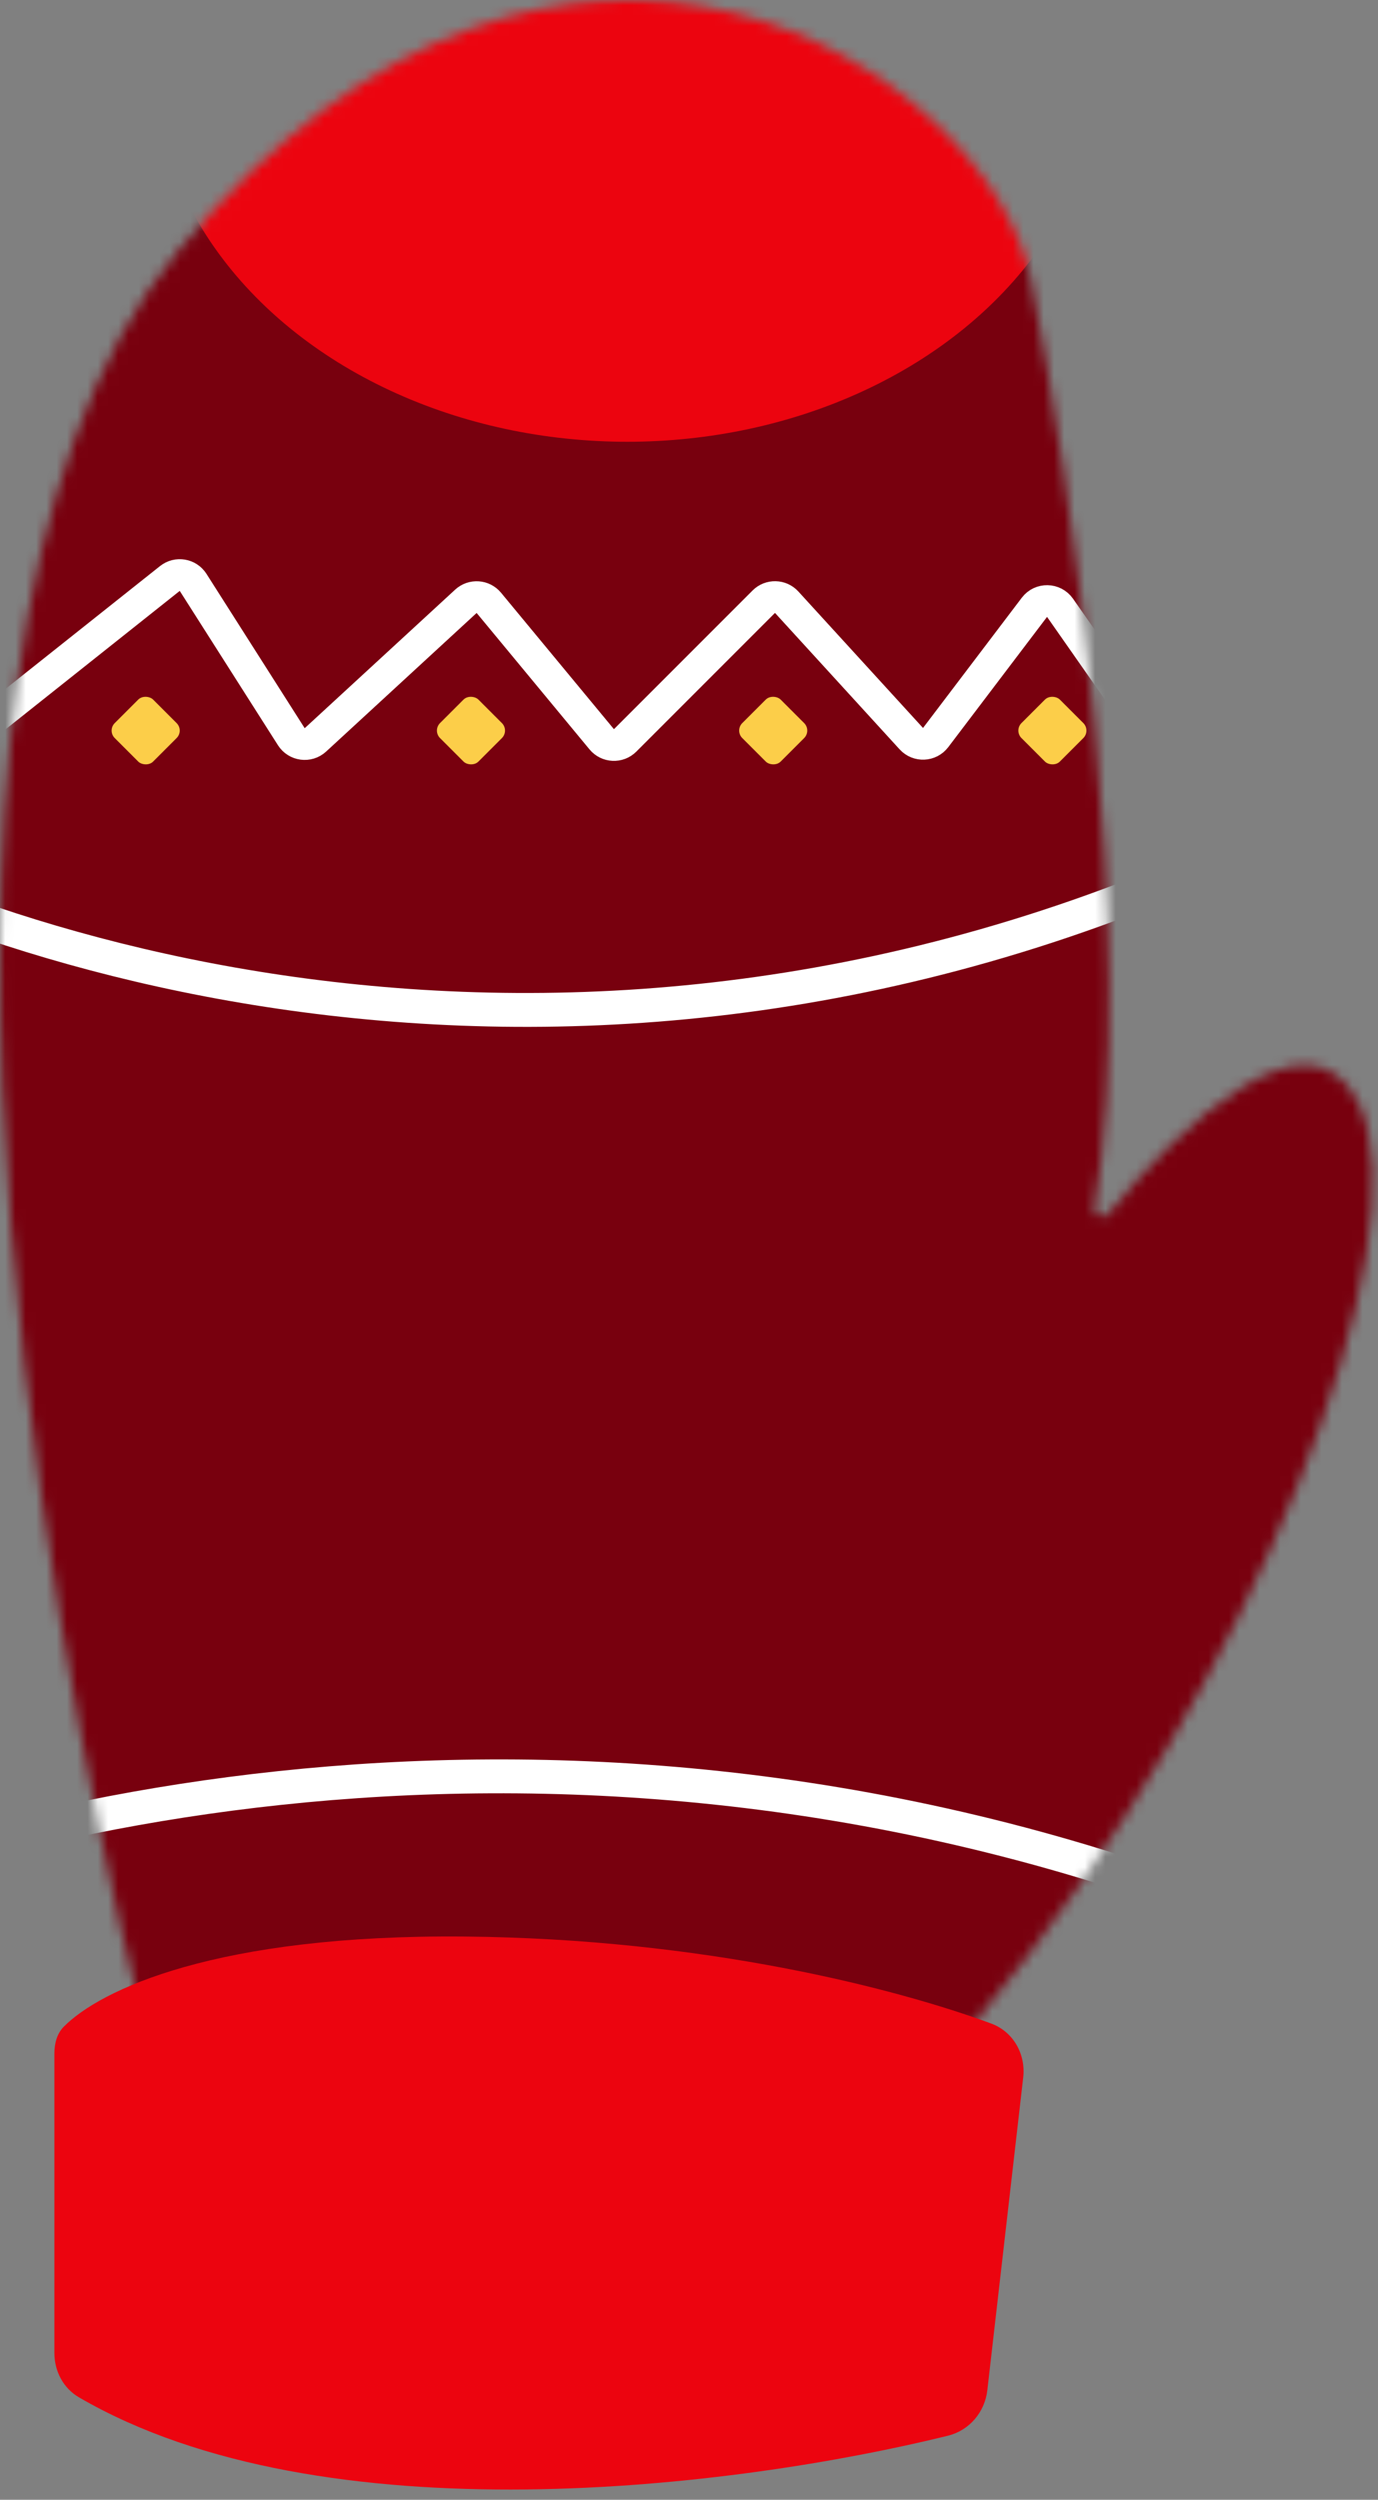
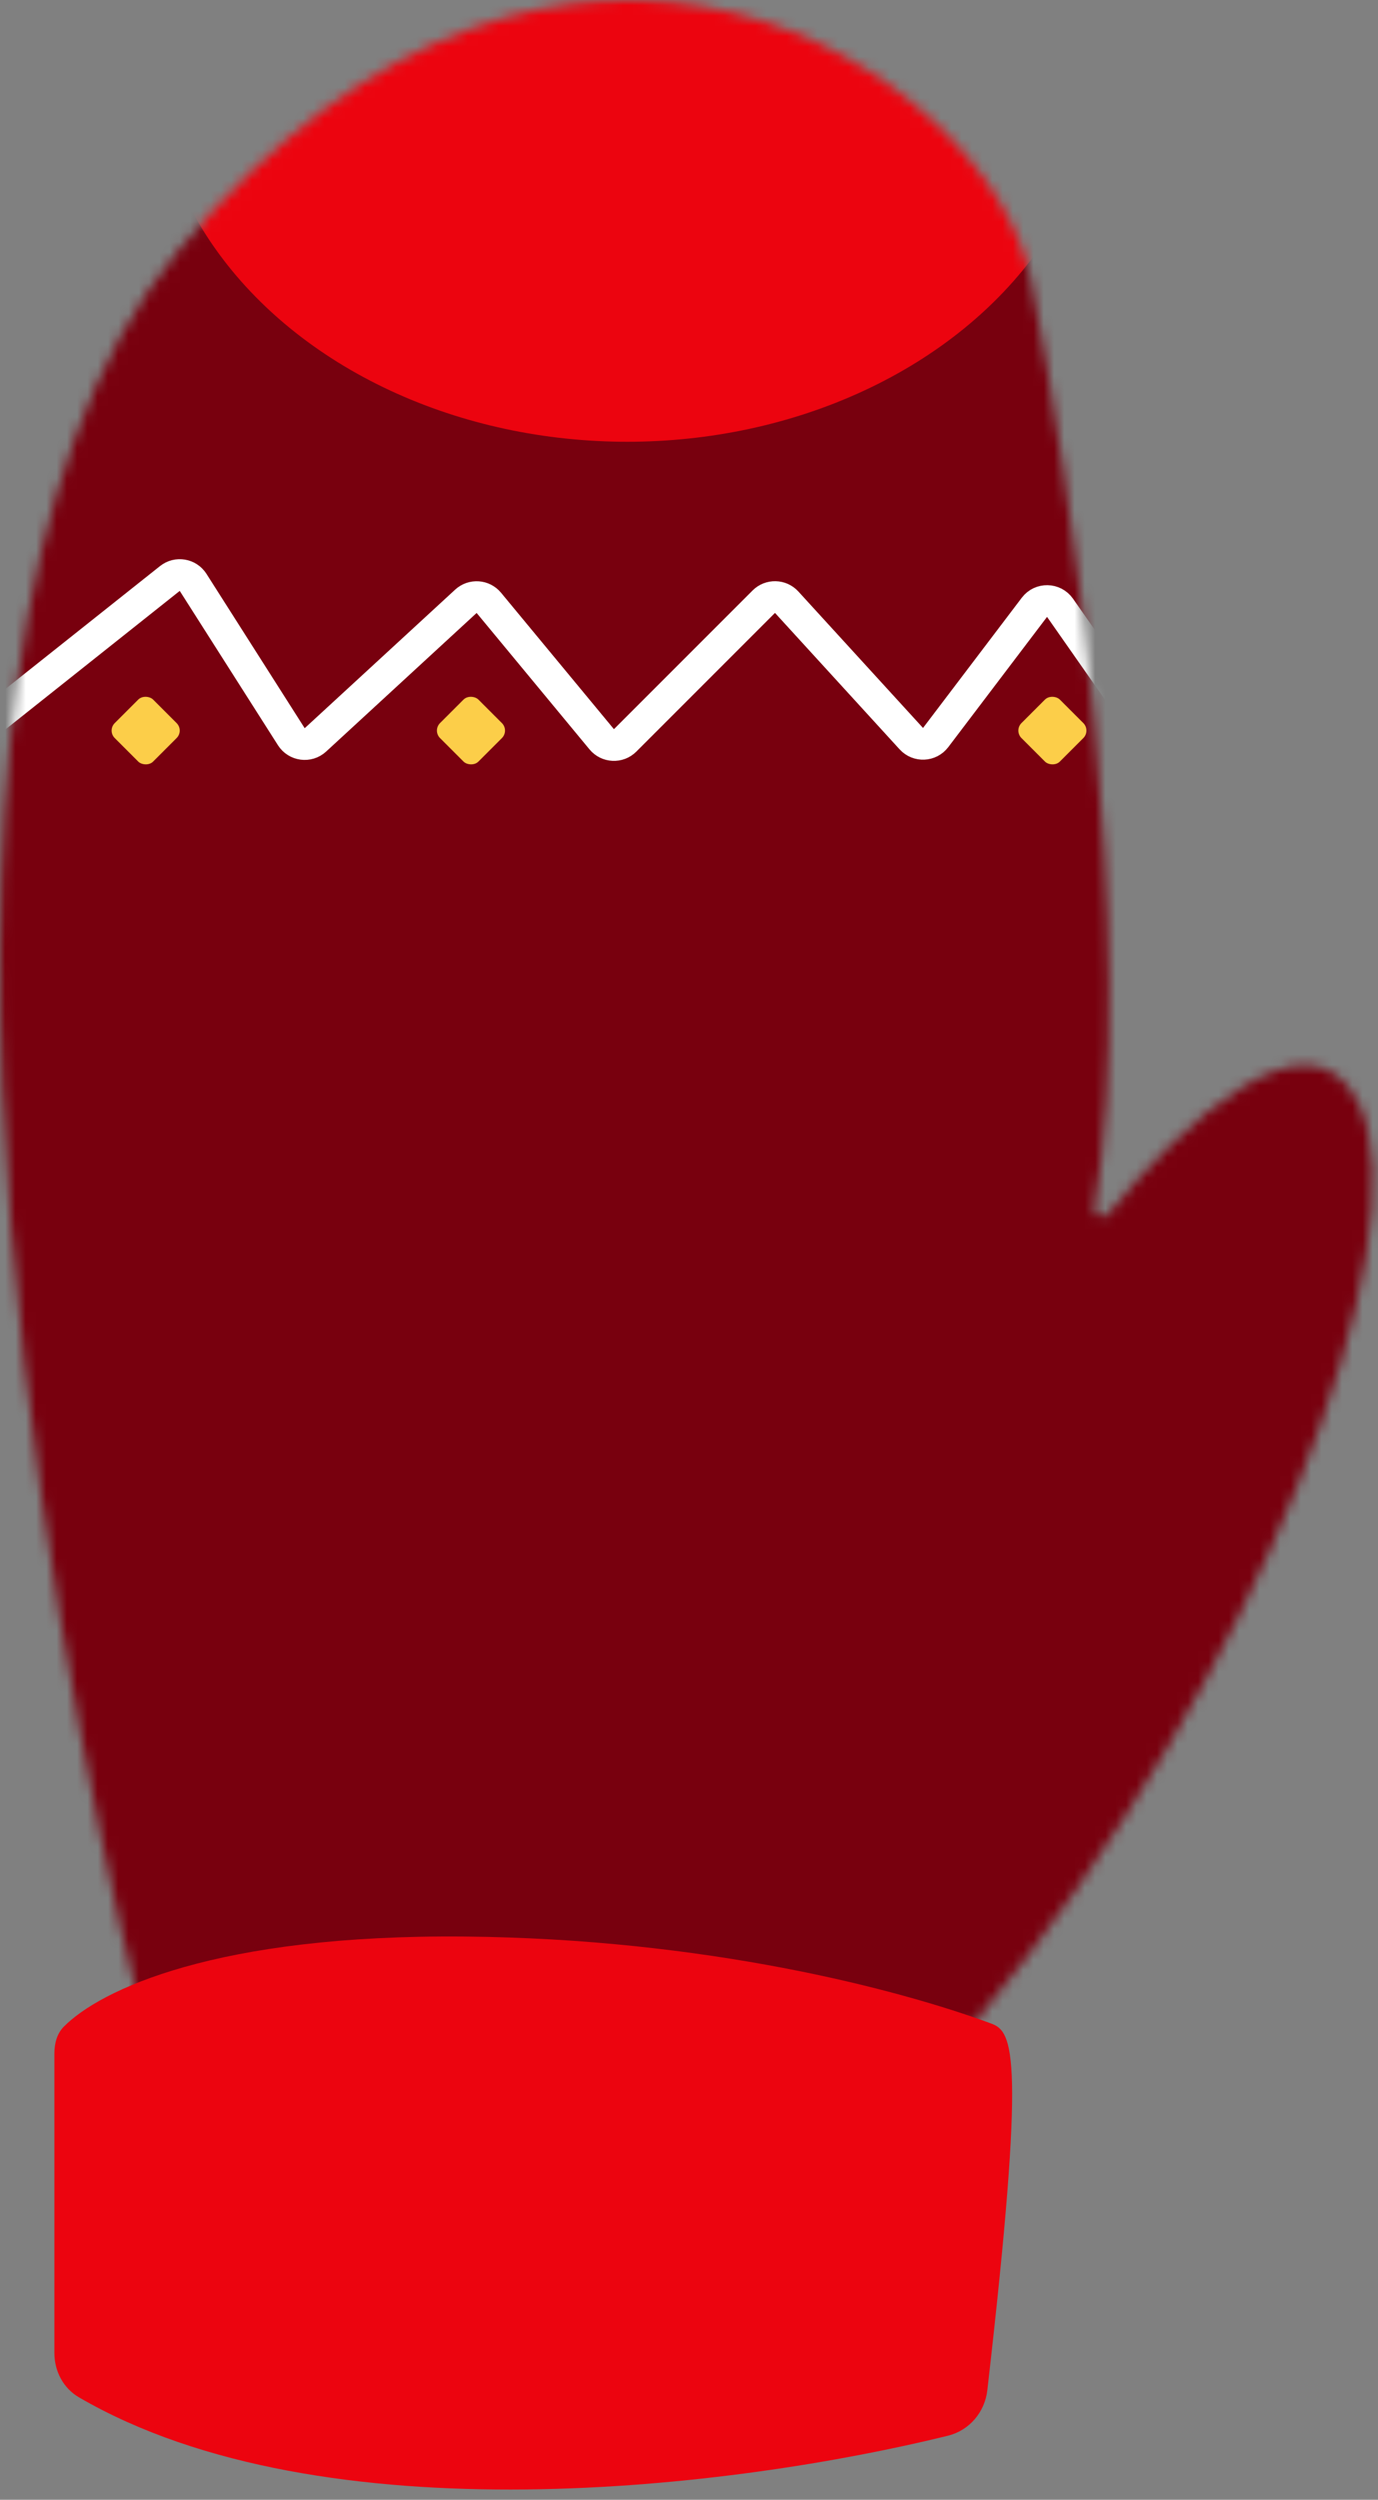
<svg xmlns="http://www.w3.org/2000/svg" width="134" height="243" viewBox="0 0 134 243" fill="none">
  <rect x="0" y="0" width="134" height="243" fill="#808080" stroke="none" />
  <mask id="mask0_287_254" style="mask-type:alpha" maskUnits="userSpaceOnUse" x="0" y="-1" width="134" height="204">
    <path d="M17.348 24.319C-16.724 65.429 8.934 177.546 14.507 198.948C15.067 201.098 16.971 202.389 19.189 202.257L91.5 197.97C92.934 197.885 94.274 197.221 95.191 196.115C122.46 163.225 138.482 120.282 132.098 107.212C127.362 97.514 114.901 109.176 107.735 118.031C107.287 118.586 106.303 118.145 106.426 117.442C110.801 92.427 104.097 46.389 100.24 27.103C96.219 6.999 54.774 -20.838 17.348 24.319Z" fill="#D9D9D9" />
  </mask>
  <g mask="url(#mask0_287_254)">
    <rect y="-23.624" width="138.006" height="238.749" fill="#78000E" />
-     <path d="M-27.773 77.087C-5.856 91.617 54.397 113.121 120.073 82.899" stroke="white" stroke-width="3.293" stroke-linecap="round" />
-     <path d="M-30.312 189.749C-8.395 177.986 51.858 160.577 117.533 185.044" stroke="white" stroke-width="3.293" stroke-linecap="round" />
    <ellipse cx="60.994" cy="5.744" rx="46.119" ry="37.2" fill="#EC040F" />
    <path d="M-12.688 79.443L16.52 56.234C17.236 55.664 18.288 55.841 18.779 56.613L28.329 71.616C28.844 72.426 29.966 72.573 30.672 71.923L45.305 58.451C45.955 57.853 46.973 57.922 47.536 58.602L58.513 71.865C59.092 72.565 60.147 72.615 60.789 71.973L74.271 58.491C74.892 57.87 75.906 57.892 76.499 58.541L88.619 71.805C89.268 72.515 90.403 72.463 90.984 71.697L100.59 59.035C101.221 58.203 102.481 58.227 103.08 59.083L115.232 76.443" stroke="white" stroke-width="3.082" />
    <rect x="42.062" y="71.019" width="5.284" height="5.284" rx="1.027" transform="rotate(-45 42.062 71.019)" fill="#FCCE49" />
    <rect x="10.43" y="71.019" width="5.284" height="5.284" rx="1.027" transform="rotate(-45 10.43 71.019)" fill="#FCCE49" />
-     <rect x="71.453" y="71.019" width="5.284" height="5.284" rx="1.027" transform="rotate(-45 71.453 71.019)" fill="#FCCE49" />
    <rect x="98.602" y="71.019" width="5.284" height="5.284" rx="1.027" transform="rotate(-45 98.602 71.019)" fill="#FCCE49" />
  </g>
-   <path d="M5.289 199.619V228.739C5.289 230.496 6.155 232.156 7.674 233.04C31.469 246.888 71.63 241.837 92.178 236.774C94.264 236.26 95.766 234.484 96.011 232.349L99.499 201.952C99.76 199.683 98.537 197.5 96.394 196.709C87.248 193.332 68.546 188.463 45.19 188.249C20.982 188.027 9.747 193.436 6.208 197.007C5.53 197.691 5.289 198.656 5.289 199.619Z" fill="#EC040F" />
+   <path d="M5.289 199.619V228.739C5.289 230.496 6.155 232.156 7.674 233.04C31.469 246.888 71.63 241.837 92.178 236.774C94.264 236.26 95.766 234.484 96.011 232.349C99.76 199.683 98.537 197.5 96.394 196.709C87.248 193.332 68.546 188.463 45.19 188.249C20.982 188.027 9.747 193.436 6.208 197.007C5.53 197.691 5.289 198.656 5.289 199.619Z" fill="#EC040F" />
</svg>